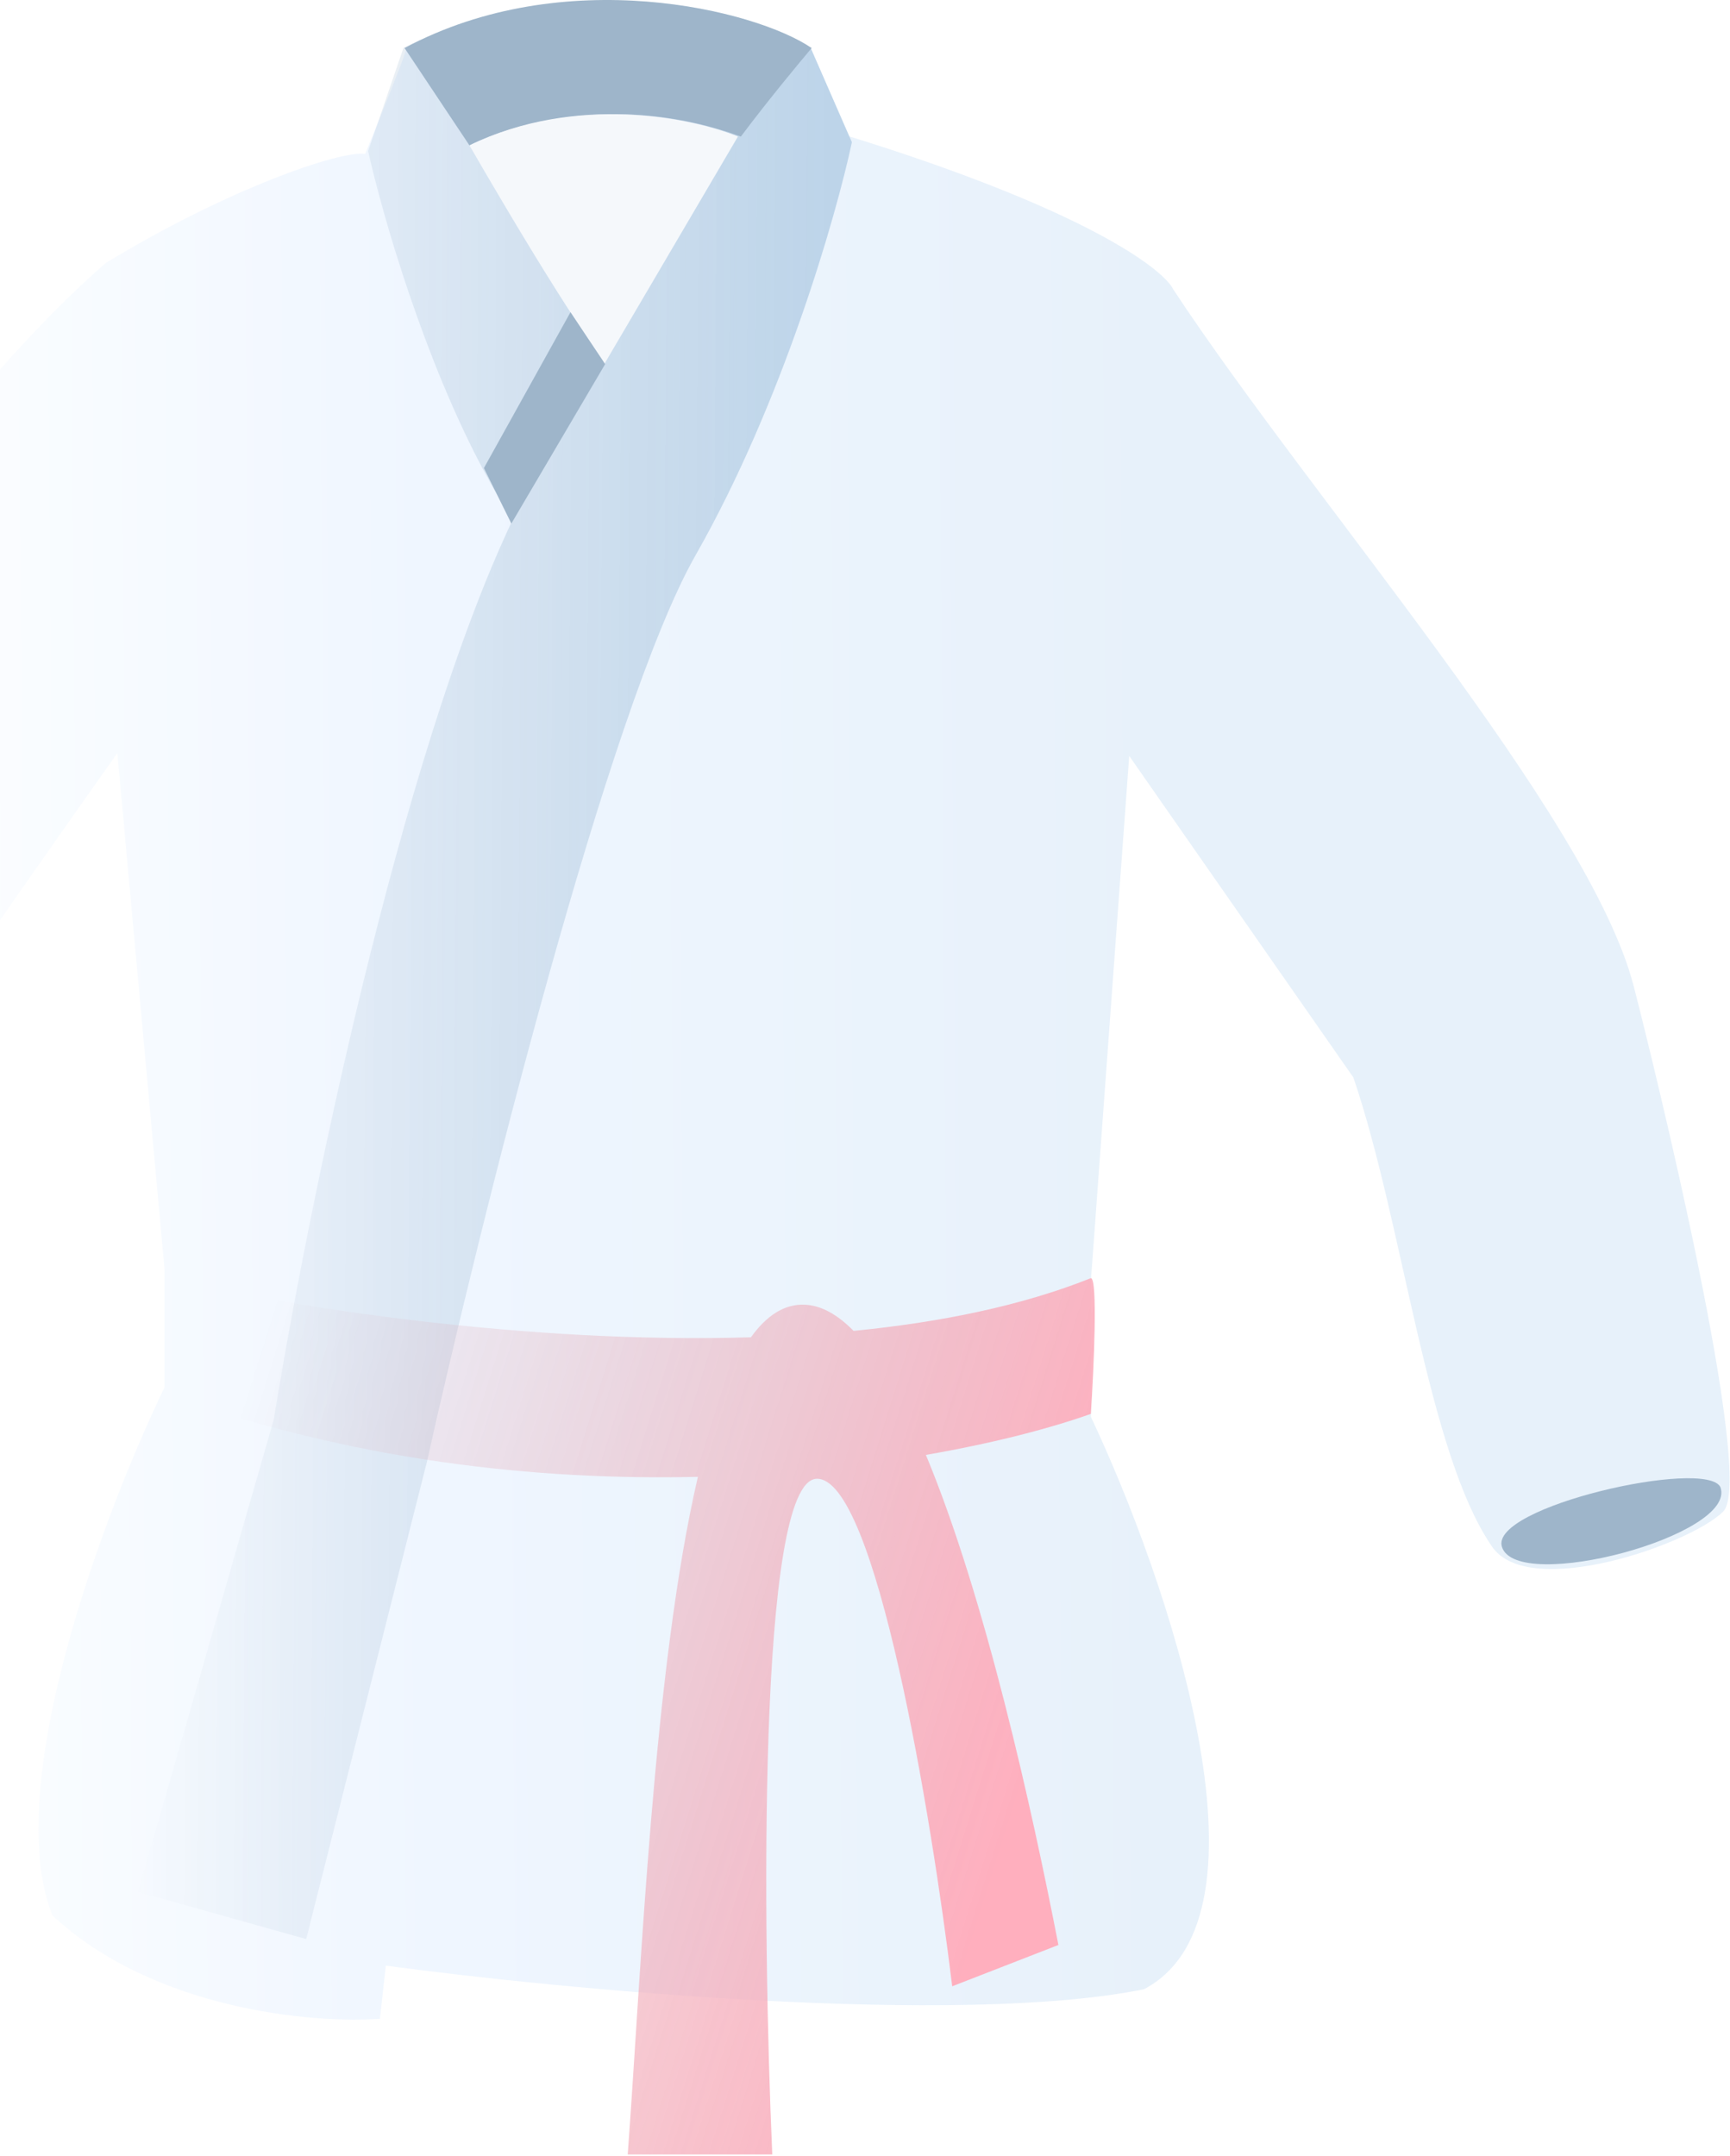
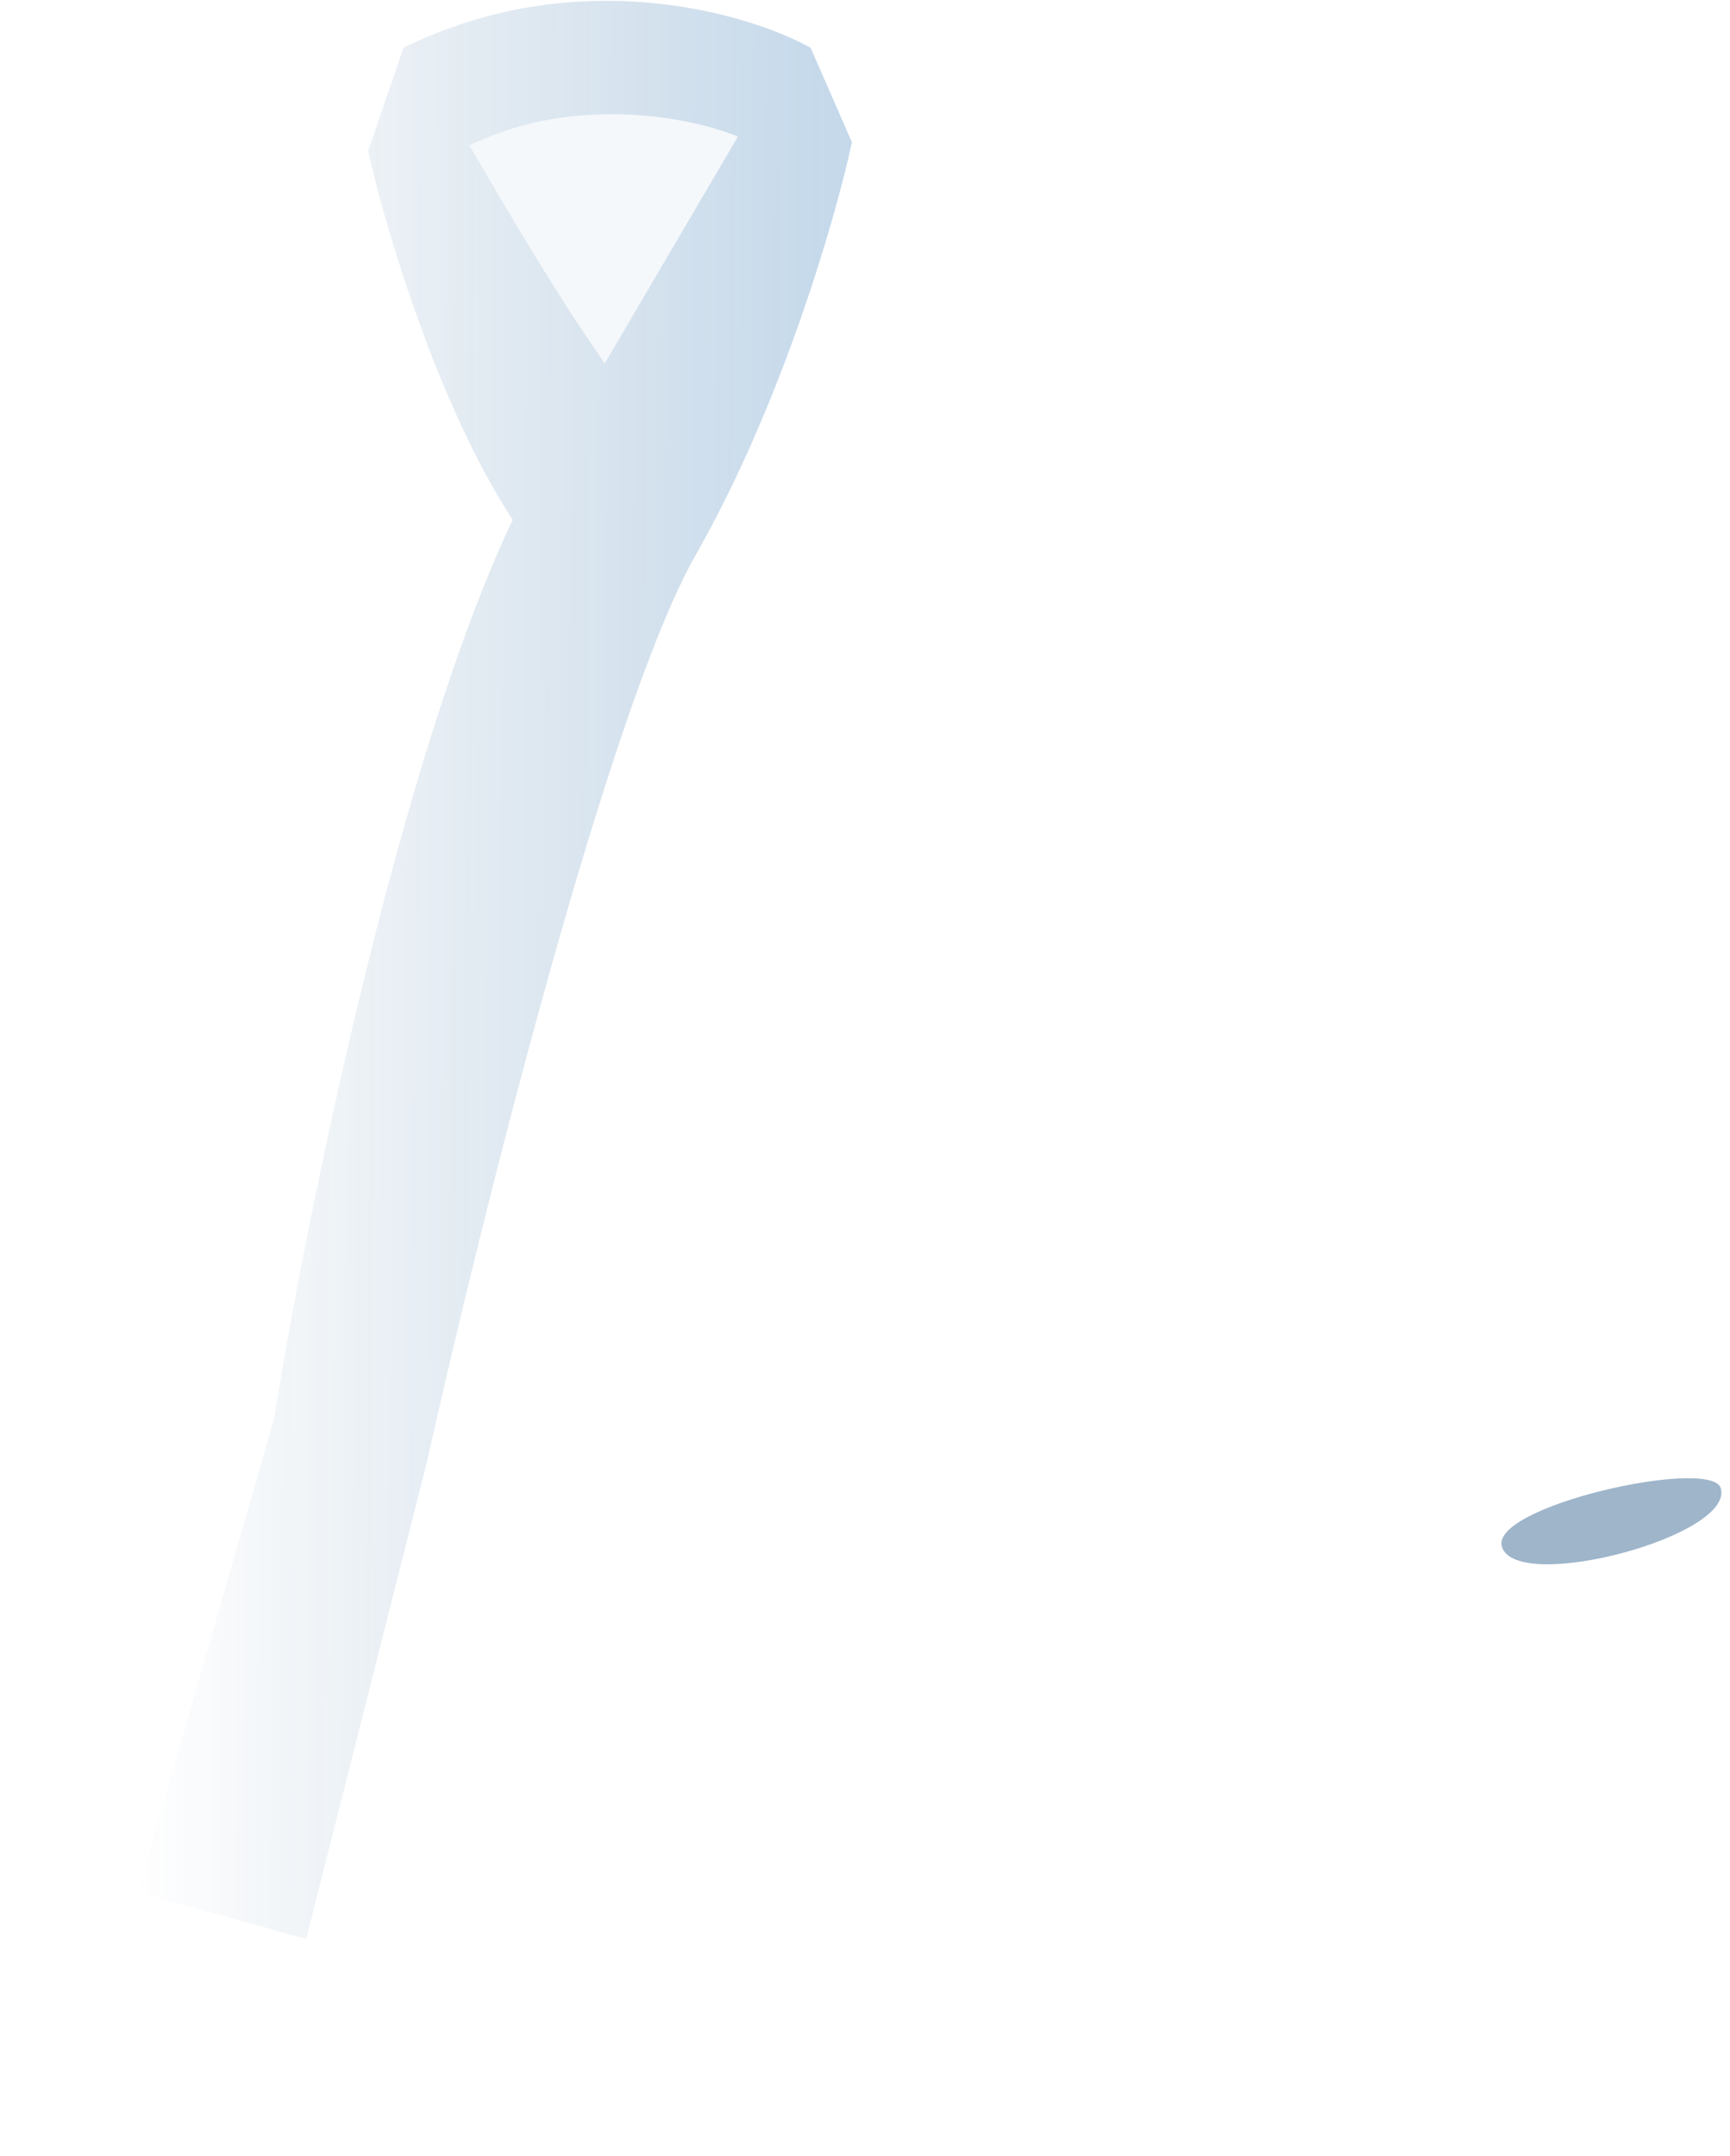
<svg xmlns="http://www.w3.org/2000/svg" width="715" height="891" viewBox="0 0 715 891" fill="none">
  <g opacity="0.38">
-     <path d="M43.629 108.74C93.617 78.259 140.76 62.002 150.92 63.628C156.61 49.811 167.989 21.688 167.989 19.736C244.068 -15.377 311.043 5.106 335.021 19.736L350.871 56.313C448.408 86.549 480.921 111.178 484.985 119.712C542.288 206.683 656.894 336.733 675.182 407.448C683.702 440.39 725.604 611.176 712.192 624.587C698.781 637.998 632.023 661.445 616.66 639.099C589.837 600.084 580.084 506.204 559.357 445.243L466.696 312.348L450.847 529.369V585.453C482.14 651.697 530.34 791.744 472.793 821.98C395.738 837.586 231.794 821.98 159.454 812.227L157.016 834.173C129.38 836.205 63.624 830.515 21.683 791.5C0.225 737.854 43.629 623.655 68.013 573.26V524.492L48.506 311.129C24.934 344.454 -26.842 418.176 -45.374 446.462C-63.906 474.748 -91.298 587.485 -102.677 640.317C-104.682 647.752 -197.342 636.779 -200.214 618.372C-205.09 587.891 -188.022 457.435 -128.28 344.048C-68.539 230.661 -5.14 151.412 43.629 108.74Z" fill="url(#paint0_linear_17340_763)" fill-opacity="0.25" />
    <path d="M126.534 801.254L57.039 781.746L113.123 586.672C126.534 503.766 165.062 313.324 211.879 214.812C207.88 208.687 204.037 202.136 200.363 195.304C175.368 148.826 158.161 89.338 152.138 62.41L166.768 19.737C237.971 -15.377 308.604 5.106 335.02 19.737L352.089 58.752C345.587 89.232 323.56 166.042 287.471 229.442C251.382 292.841 198.468 505.391 176.522 603.741L126.534 801.254Z" fill="url(#paint1_linear_17340_763)" fill-opacity="0.6" />
-     <path d="M194.029 60.089L167.207 19.855C233.044 -15.502 312.293 4.007 335.458 19.856C330.988 25.14 317.902 40.825 306.197 56.431C256.209 38.144 211.505 51.148 194.029 60.089Z" fill="#003D73" />
-     <path d="M68.013 528.15C120.171 540.206 217.629 555.373 310.351 552.589C316.787 543.642 324.142 538.764 332.583 539.123C339.501 539.417 346.244 543.278 352.772 549.938C388.457 546.441 422.186 539.614 450.847 528.15C453.773 528.15 452.066 565.539 450.847 584.234C434.669 589.988 411.296 596.236 382.659 601.187C407.231 660.174 426.583 747.918 437.435 803.693L393.544 820.762C385.009 750.454 361.844 610.081 337.46 611.057C313.076 612.032 315.108 797.597 319.172 890.257H259.43C264.962 815.967 269.982 689.424 288.437 610.25C222.283 611.809 145.102 603.731 68.013 575.699V528.15Z" fill="url(#paint2_linear_17340_763)" />
    <path d="M304.977 56.433L249.846 150.281C248.221 146.623 236.945 134.218 194.029 60.09C237.921 38.632 286.283 48.711 304.977 56.433Z" fill="#E6EDF5" />
-     <path d="M200 193.406L235.781 129L250.094 150.469L211.344 216.337L200 193.406Z" fill="#003D73" />
    <path d="M711.026 614.5C705.124 602.424 615.425 622.592 620.75 639.216C627 658.725 718.289 634.341 711.026 614.5Z" fill="#003D73" />
  </g>
  <defs>
    <linearGradient id="paint0_linear_17340_763" x1="-0.5" y1="240.5" x2="578.5" y2="236.5" gradientUnits="userSpaceOnUse">
      <stop stop-color="#C8E2FF" />
      <stop offset="0.284" stop-color="#5BA2FF" />
      <stop offset="0.838" stop-color="#0069C6" />
    </linearGradient>
    <linearGradient id="paint1_linear_17340_763" x1="57" y1="434" x2="625.5" y2="437.5" gradientUnits="userSpaceOnUse">
      <stop stop-color="#003D73" stop-opacity="0" />
      <stop offset="0.5" stop-color="#0058A6" />
      <stop offset="1" stop-color="#0073D9" />
    </linearGradient>
    <linearGradient id="paint2_linear_17340_763" x1="113.5" y1="539" x2="452" y2="645" gradientUnits="userSpaceOnUse">
      <stop stop-color="#991B33" stop-opacity="0" />
      <stop offset="1" stop-color="#FF2D55" />
    </linearGradient>
  </defs>
</svg>